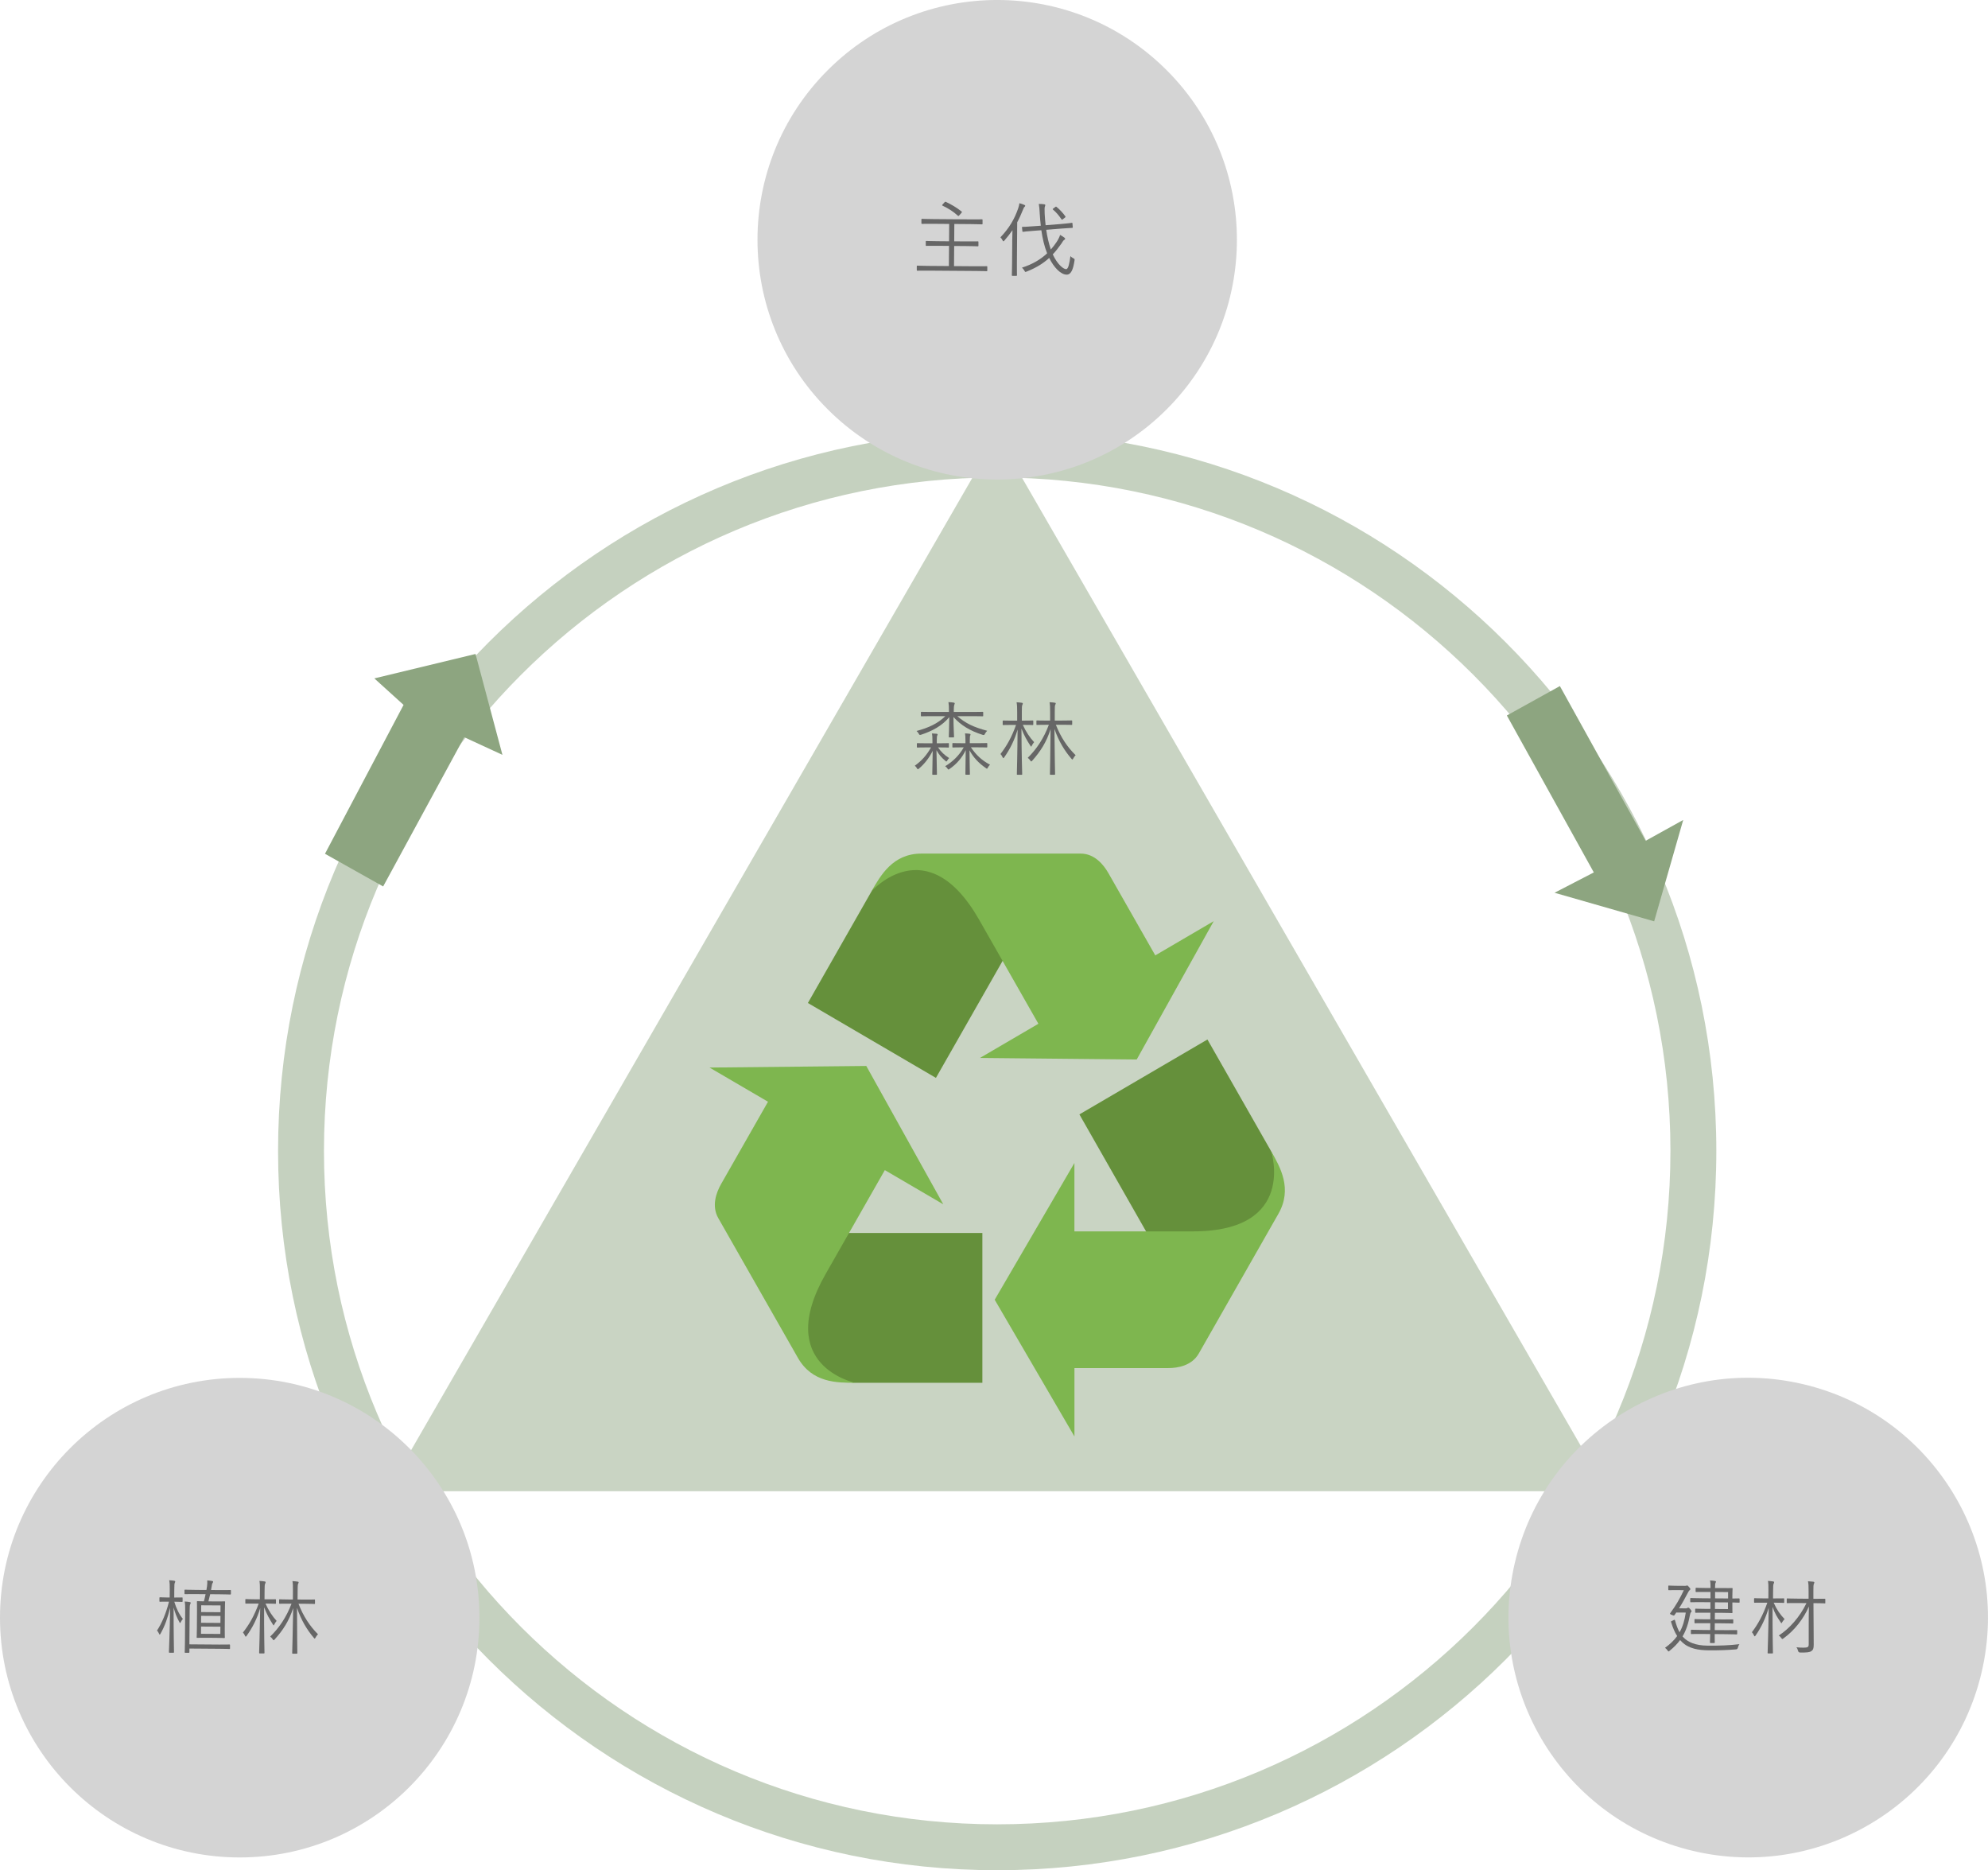
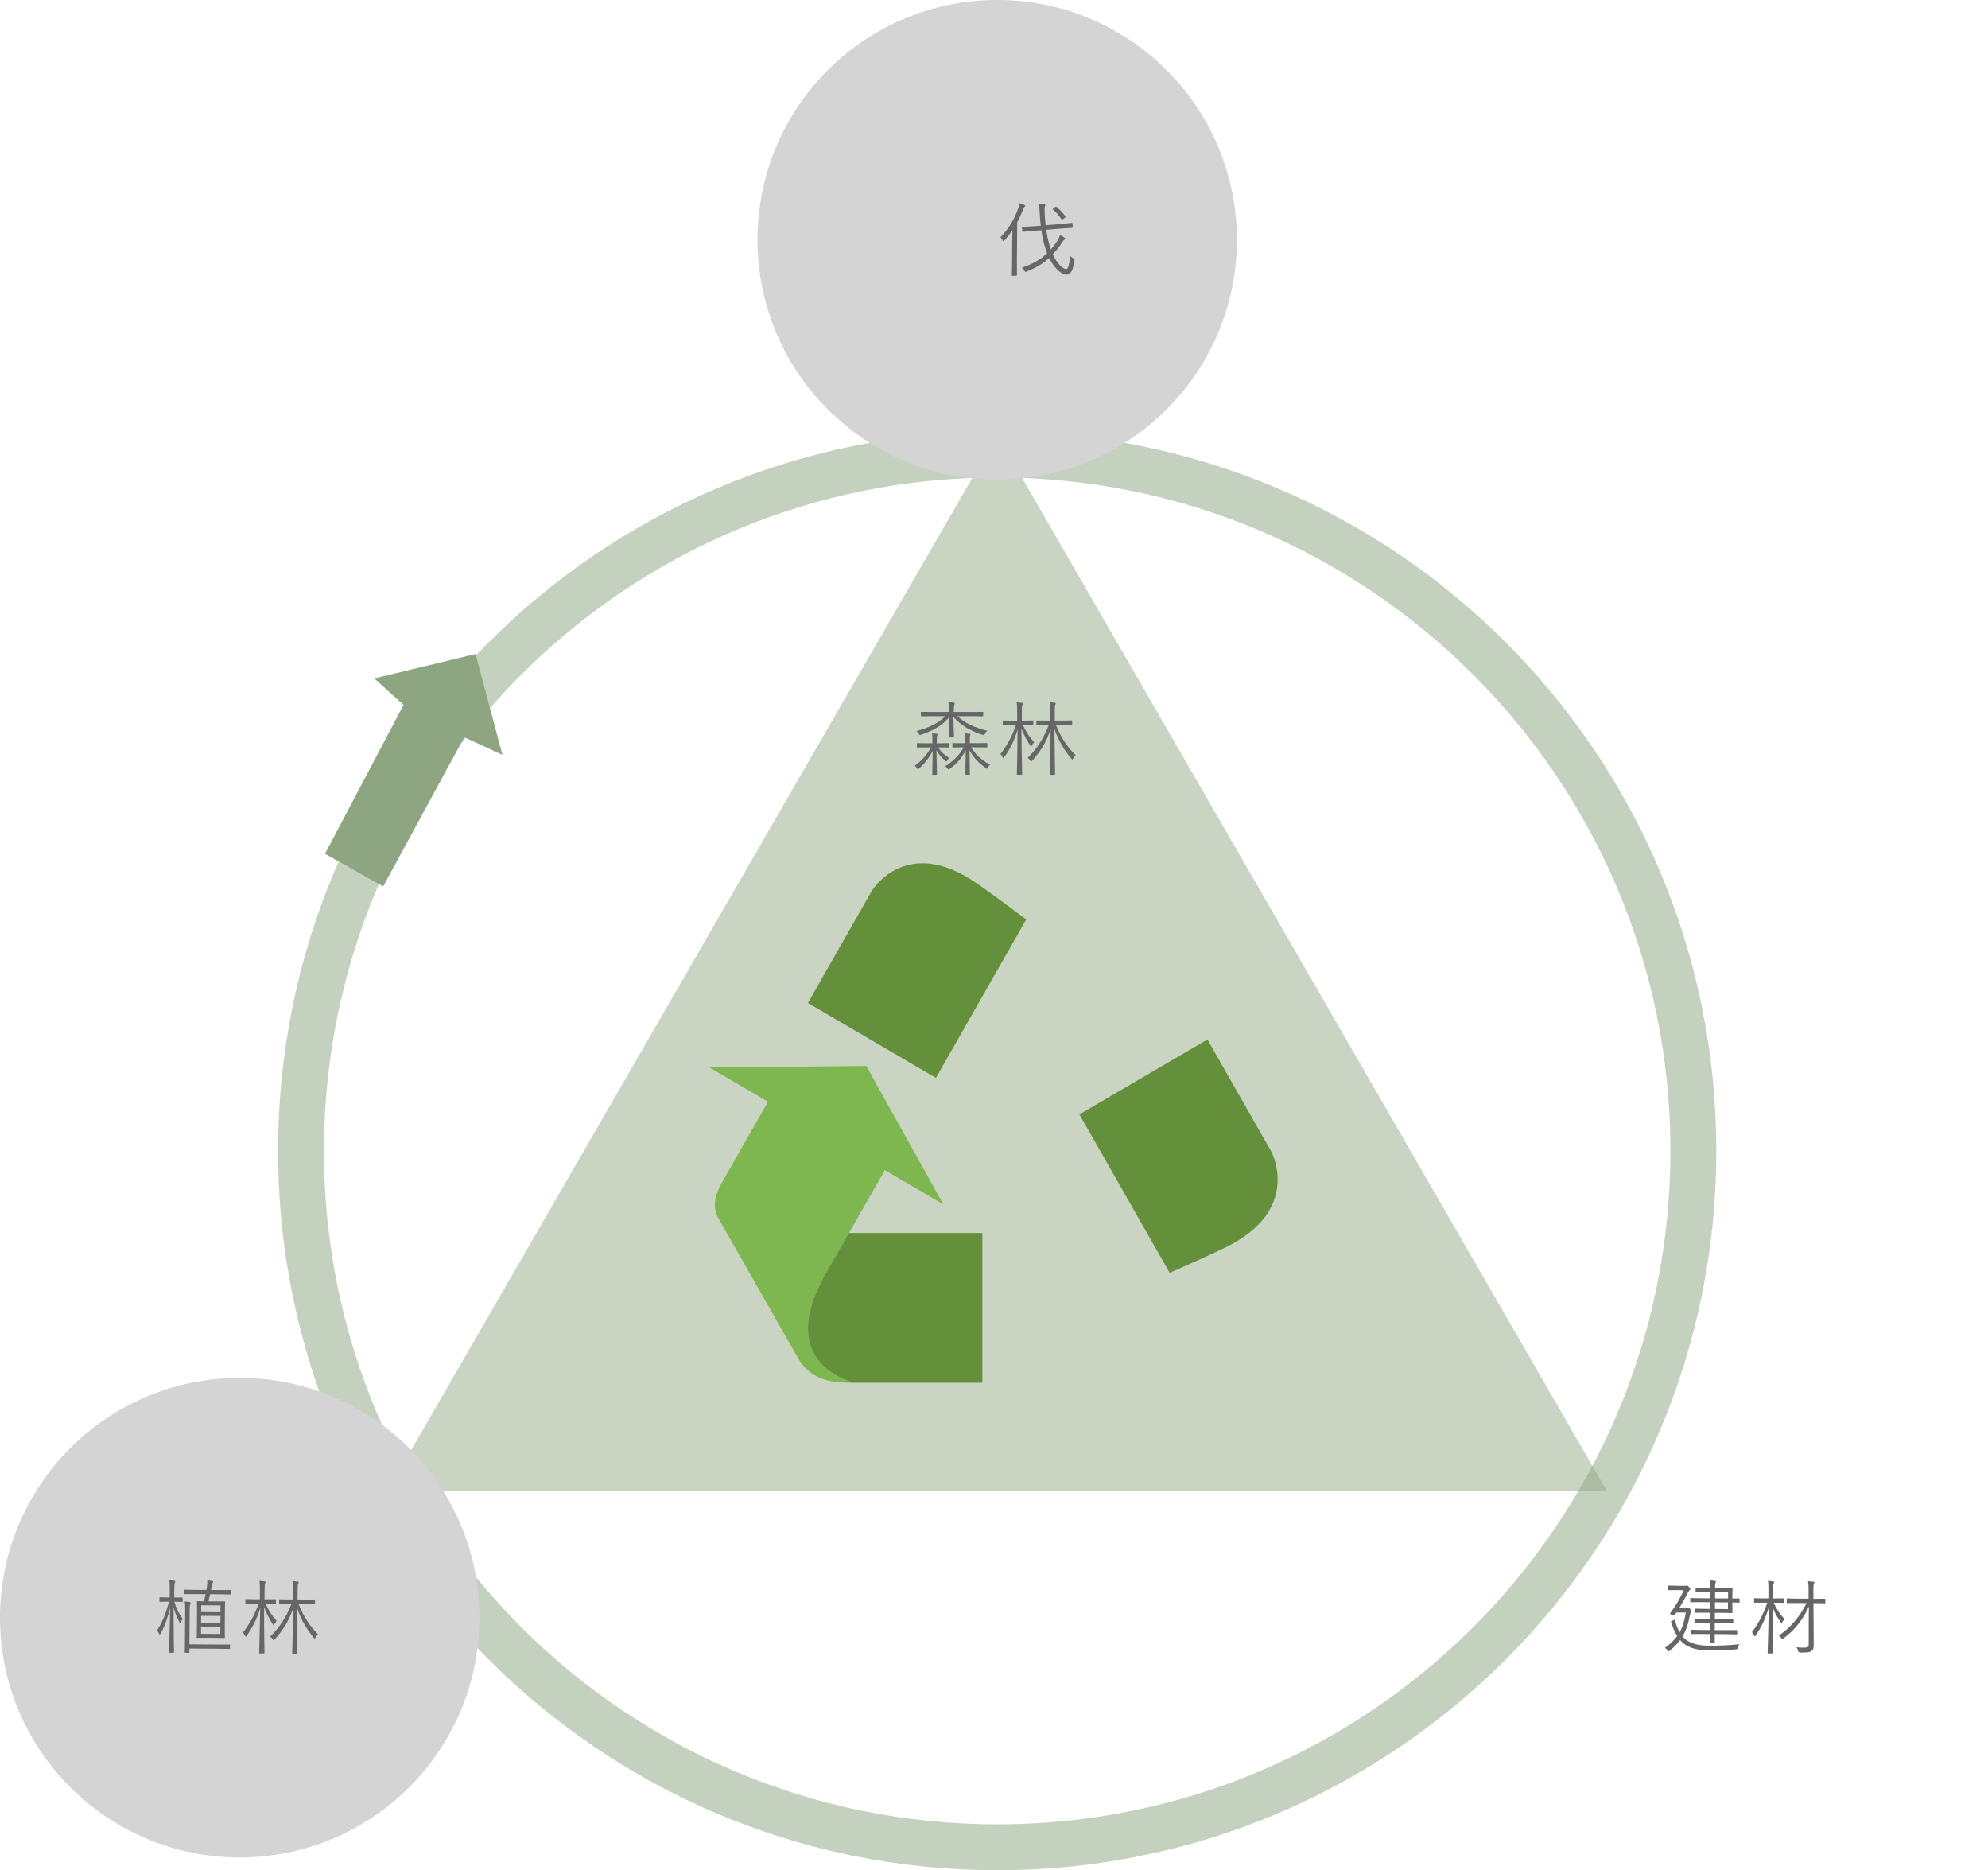
<svg xmlns="http://www.w3.org/2000/svg" id="_イヤー_2" viewBox="0 0 622 585">
  <defs>
    <style>.cls-1{fill:#65903b;}.cls-2{fill:#7eb64f;}.cls-3{fill:#666;}.cls-4,.cls-5,.cls-6{fill:#8da580;}.cls-7{fill:#d4d4d4;}.cls-5{opacity:.5;}.cls-6{opacity:.47;}</style>
  </defs>
  <g id="txt">
    <g>
      <path class="cls-5" d="M312,135c-124.26,0-225,100.74-225,225,0,124.26,100.74,225,225,225,124.26,0,225-100.74,225-225,0-124.26-100.74-225-225-225Zm0,435.64c-116.33,0-210.64-94.31-210.64-210.64,0-116.33,94.31-210.64,210.64-210.64,116.33,0,210.64,94.31,210.64,210.64,0,116.33-94.31,210.64-210.64,210.64Z" />
      <polygon class="cls-4" points="119.88 277.28 145.25 230.6 157.2 236.11 148.78 204.56 117.12 212.2 126.27 220.49 101.68 267.06 119.88 277.28" />
-       <polygon class="cls-4" points="488.05 214.6 514.88 263 526.64 256.48 517.55 288.19 486.38 279.25 498.67 272.89 471.46 223.8 488.05 214.6" />
      <polygon class="cls-6" points="121.21 466.45 312 136 502.79 466.45 121.21 466.45" />
      <g>
        <path class="cls-1" d="M267.53,432.53h39.83v-46.85h-56.48s-1.92,16.37-2.05,21.86c-.6,24.68,18.7,24.99,18.7,24.99Z" />
        <path class="cls-2" d="M276.85,366.01l18.28,10.69-24.09-43.27-49.04,.5,18.29,10.69-14.68,25.75c-1.48,2.61-3.05,6.83-.88,10.65l24.92,43.72c4.47,7.83,12.24,7.79,17.87,7.79,0,0-25.56-5.32-9.22-33.99l18.55-32.54Z" />
        <path class="cls-1" d="M397.7,360.09l-19.92-34.94-40.06,23.43,28.24,49.55s14.96-6.5,19.72-9.12c21.39-11.82,12.02-28.91,12.02-28.91Z" />
-         <path class="cls-2" d="M336.16,385.16v-21.38l-24.94,42.77,24.95,42.77v-21.39h29.35c2.98,0,7.37-.74,9.55-4.55l24.92-43.72c4.47-7.84,.54-14.63-2.28-19.57,0,0,8.23,25.08-24.44,25.08h-37.1Z" />
        <path class="cls-1" d="M272.69,278.79l-19.92,34.94,40.06,23.43,28.25-49.55s-13.04-9.87-17.66-12.73c-20.81-12.86-30.73,3.91-30.73,3.91Z" />
-         <path class="cls-2" d="M324.89,320.23l-18.28,10.69,49.04,.49,24.09-43.27-18.28,10.7-14.67-25.74c-1.49-2.61-4.32-6.1-8.67-6.1h-49.84c-8.94,0-12.78,6.84-15.6,11.79,0,0,17.32-19.76,33.67,8.9l18.54,32.54Z" />
      </g>
      <g>
        <path class="cls-3" d="M293.48,233.78c.98,1.44,2.04,2.42,3.5,3.35-.23,.2-.4,.43-.58,.73-.13,.23-.2,.33-.3,.33s-.2-.08-.35-.23c-1.11-.93-1.97-1.89-2.75-3.3,.08,4.41,.15,7.18,.15,7.49,0,.18-.02,.2-.2,.2h-1.06c-.18,0-.2-.02-.2-.2,0-.3,.05-2.97,.13-7.28-1.01,2.02-2.42,3.96-4.31,5.55-.18,.13-.28,.2-.35,.2s-.15-.1-.28-.33c-.15-.3-.43-.6-.66-.78,2.14-1.51,3.73-3.33,5.09-5.72h-1.36c-2.09,0-2.75,.05-2.9,.05s-.18-.03-.18-.23v-.96c0-.18,.03-.2,.18-.2s.81,.05,2.9,.05h1.79v-.76c0-1.18-.03-1.76-.15-2.32,.58,.02,1.03,.05,1.49,.1,.15,.03,.28,.1,.28,.2,0,.15-.08,.28-.13,.38-.08,.18-.13,.5-.13,1.64v.76h.71c2.09,0,2.77-.05,2.9-.05,.18,0,.18,.02,.18,.2v.96c0,.2,0,.23-.18,.23-.13,0-.81-.05-2.9-.05h-.33Zm6.02-9.78c2.62,2.27,5.19,3.48,9.38,4.59-.28,.25-.53,.58-.71,.93-.23,.45-.25,.45-.73,.33-3.93-1.23-6.83-3.02-9.12-5.57,0,3.1,.18,5.7,.18,6.18,0,.18-.03,.2-.2,.2h-1.24c-.18,0-.2-.02-.2-.2,0-.48,.13-3.02,.15-6.15-2.24,2.72-5.29,4.34-8.8,5.5-.45,.13-.5,.15-.73-.28-.18-.33-.45-.68-.71-.88,3.83-1.03,6.6-2.32,9.02-4.64h-3.98c-2.52,0-3.33,.05-3.48,.05-.18,0-.2-.03-.2-.2v-1.03c0-.15,.03-.18,.2-.18,.15,0,.96,.05,3.48,.05h5.09v-.48c0-1.18,0-1.64-.15-2.6,.6,.02,1.16,.08,1.64,.15,.18,.03,.33,.13,.33,.23,0,.18-.1,.3-.15,.48-.08,.25-.15,.66-.15,1.59v.63h5.52c2.52,0,3.35-.05,3.48-.05,.18,0,.2,.02,.2,.18v1.03c0,.18-.03,.2-.2,.2-.13,0-.96-.05-3.48-.05h-4.44Zm4.29,9.78c1.61,2.37,3.35,4.03,5.97,5.42-.25,.23-.5,.53-.66,.86-.13,.25-.2,.38-.3,.38-.08,0-.18-.05-.33-.18-2.17-1.49-3.88-3.25-5.14-5.57,.05,4.26,.13,7.16,.13,7.44,0,.18,0,.2-.18,.2h-1.03c-.18,0-.2-.03-.2-.2,0-.28,.05-3.23,.1-7.49-1.06,2.27-2.82,4.36-5.04,5.87-.18,.13-.28,.2-.35,.2-.1,0-.18-.1-.33-.33-.15-.25-.43-.53-.71-.71,2.29-1.36,4.39-3.35,5.82-5.9h-.28c-2.22,0-2.92,.05-3.08,.05-.18,0-.2-.03-.2-.23v-.96c0-.18,.03-.2,.2-.2,.15,0,.86,.05,3.08,.05h.81v-.81c0-1.06-.03-1.69-.13-2.27,.58,.02,1.01,.08,1.49,.13,.15,.03,.23,.13,.23,.2,0,.1-.05,.25-.1,.35-.08,.18-.13,.45-.13,1.56v.83h2.22c2.22,0,2.92-.05,3.05-.05,.18,0,.2,.02,.2,.2v.96c0,.2-.02,.23-.2,.23-.13,0-.83-.05-3.05-.05h-1.87Z" />
        <path class="cls-3" d="M320.02,226.75c.98,2.17,2.22,4.01,3.53,5.39-.23,.28-.53,.68-.71,1.08-.1,.2-.15,.33-.2,.33-.08,0-.13-.1-.25-.28-1.11-1.71-1.97-3.2-2.8-5.39,.02,7.76,.23,13.86,.23,14.27,0,.18-.03,.2-.23,.2h-1.21c-.2,0-.23-.02-.23-.2,0-.4,.18-6.5,.23-13.96-.93,3.25-2.34,6.1-4.18,8.7-.1,.15-.2,.25-.28,.25s-.15-.1-.23-.28c-.18-.4-.45-.81-.66-1.01,1.94-2.52,3.5-5.24,4.87-9.1h-1.16c-2.04,0-2.67,.05-2.82,.05-.18,0-.2-.03-.2-.2v-1.03c0-.18,.03-.2,.2-.2,.15,0,.78,.05,2.82,.05h1.51v-2.67c0-1.51-.03-2.24-.18-3.08,.6,.02,1.11,.08,1.61,.15,.2,.02,.33,.1,.33,.2,0,.2-.08,.33-.15,.5-.13,.28-.15,.73-.15,2.17v2.72h.58c2.02,0,2.67-.05,2.8-.05,.18,0,.2,.03,.2,.2v1.03c0,.18-.03,.2-.2,.2-.13,0-.78-.05-2.8-.05h-.28Zm10.34-.03c1.56,3.96,3.63,7.01,6.18,9.5-.28,.28-.53,.61-.78,1.08-.1,.18-.18,.28-.25,.28-.05,0-.15-.1-.28-.25-2.12-2.45-4.01-5.5-5.32-9.33,.05,7.69,.2,13.71,.2,14.14,0,.18-.02,.2-.2,.2h-1.21c-.18,0-.2-.02-.2-.2,0-.4,.15-6.53,.2-14.07-1.26,4.01-3.15,6.98-5.75,9.88-.13,.15-.23,.23-.3,.23s-.15-.08-.28-.28c-.23-.35-.48-.6-.81-.86,2.8-2.75,5.04-6.15,6.6-10.33h-.61c-2.22,0-2.95,.05-3.08,.05-.18,0-.2-.02-.2-.2v-1.03c0-.15,.02-.18,.2-.18,.13,0,.86,.05,3.08,.05h1.01v-2.67c0-1.51-.03-2.24-.18-3.08,.61,.02,1.11,.08,1.61,.15,.2,.02,.33,.1,.33,.2,0,.2-.1,.33-.18,.5-.1,.28-.13,.73-.13,2.17v2.72h2.17c2.22,0,2.95-.05,3.08-.05,.18,0,.2,.03,.2,.18v1.03c0,.18-.02,.2-.2,.2-.13,0-.86-.05-3.08-.05h-1.84Z" />
      </g>
      <circle class="cls-7" cx="312" cy="75" r="75" transform="translate(38.35 242.58) rotate(-45)" />
      <g>
-         <path class="cls-3" d="M308.9,84.63c0,.18-.03,.2-.2,.2-.15,0-.91-.06-3.28-.07l-15.1-.11c-2.37-.02-3.15,.03-3.28,.03-.18,0-.2-.03-.2-.2v-1.21c0-.15,.04-.18,.21-.18,.13,0,.91,.06,3.28,.08l6.55,.05,.05-6.3-3.53-.03c-2.57-.02-3.43,.02-3.55,.02-.18,0-.2-.03-.2-.2v-1.18c0-.15,.03-.18,.21-.17,.13,0,.98,.06,3.55,.08l3.53,.03,.04-5.42-4.99-.04c-2.52-.02-3.35,.03-3.5,.02-.18,0-.2-.03-.2-.2v-1.18c0-.18,.04-.2,.21-.2,.15,0,.98,.06,3.5,.08l11.72,.09c2.55,.02,3.35-.03,3.5-.02,.18,0,.2,.03,.2,.2v1.18c-.01,.18-.04,.2-.21,.2-.15,0-.96-.06-3.5-.08l-5.12-.04-.04,5.42,3.83,.03c2.57,.02,3.43-.03,3.55-.02,.18,0,.2,.03,.2,.18v1.18c-.01,.18-.04,.2-.21,.2-.13,0-.98-.06-3.55-.08l-3.83-.03-.05,6.3,6.93,.05c2.37,.02,3.13-.03,3.28-.03,.18,0,.2,.03,.2,.18v1.21Zm-13.34-21.38c.15-.17,.2-.17,.35-.12,1.73,.82,3.37,1.76,4.97,3.04,.12,.1,.12,.18-.05,.4l-.71,.8c-.2,.23-.25,.25-.43,.1-1.53-1.4-3.01-2.29-4.79-3.14-.18-.1-.18-.15,.03-.4l.63-.68Z" />
        <path class="cls-3" d="M316.7,75.58c0-.96,.04-2.37,.08-3.58-.74,1.08-1.58,2.16-2.54,3.26-.13,.15-.23,.22-.3,.22-.08,0-.12-.08-.23-.25-.22-.43-.45-.76-.7-.99,2.69-2.83,4.35-5.61,5.51-8.93,.21-.63,.39-1.23,.44-1.74,.58,.16,1.08,.31,1.53,.52,.17,.08,.28,.15,.28,.28,0,.15-.08,.23-.23,.35s-.28,.38-.51,.98c-.54,1.33-1.1,2.61-1.77,3.84l-.09,12.58c-.02,2.67,.02,3.83,.02,3.96,0,.18-.03,.2-.2,.2h-1.21c-.18-.01-.2-.04-.2-.21,0-.13,.06-1.29,.08-3.96l.05-6.53Zm10.64-3.7c.31,2.17,.78,4.24,1.44,6.16,.66-.75,1.27-1.53,1.83-2.38,.48-.73,.87-1.5,1.07-2.18,.53,.28,.95,.56,1.3,.82,.2,.15,.28,.25,.27,.41,0,.18-.2,.28-.38,.4-.23,.17-.43,.55-.76,1.05-.89,1.28-1.78,2.41-2.72,3.41,1.39,3.01,3.24,4.61,4.18,4.62,.66,0,1.02-1.68,1.34-4.07,.25,.25,.5,.46,.9,.66,.45,.23,.45,.28,.37,.76-.4,2.72-1.07,4.38-2.45,4.37-1.76-.01-3.94-2.12-5.46-5.23-1.93,1.78-4.16,3.12-7.04,4.26-.18,.08-.3,.12-.38,.12-.13,0-.18-.1-.33-.38-.2-.35-.47-.71-.77-.96,3.23-1.03,5.79-2.53,7.87-4.48-.89-2.23-1.45-4.7-1.81-7.22l-2.17,.16c-2.47,.18-3.33,.3-3.51,.33-.18,.02-.23,0-.25-.18l-.12-1.19c-.02-.18,0-.18,.18-.18,.2,0,1.03,0,3.53-.2l2.17-.16c-.14-1.26-.26-2.5-.33-3.76-.09-1.59-.13-2.22-.3-3.05,.58,0,1.21,.03,1.71,.11,.2,.03,.33,.13,.33,.25,0,.2-.08,.3-.13,.48-.1,.28-.13,.76-.07,2.14,.07,1.26,.16,2.5,.3,3.68l4.67-.37c2.47-.21,3.36-.35,3.53-.38,.15-.02,.18,.03,.2,.2l.09,1.13c.02,.2,0,.23-.18,.25-.18,.02-1.06,.04-3.53,.23l-4.62,.37Zm2.83-7.14c.18-.12,.23-.15,.4-.02,.98,.79,1.95,1.83,2.75,2.94,.1,.15,.1,.23-.15,.43l-.58,.45c-.15,.13-.25,.18-.3,.17-.08,0-.12-.05-.2-.15-.9-1.32-1.67-2.18-2.62-2.99-.15-.13-.15-.18,.08-.35l.63-.47Z" />
      </g>
-       <circle class="cls-7" cx="547" cy="506" r="75" transform="translate(-71.14 922.11) rotate(-76.72)" />
      <g>
        <path class="cls-3" d="M526.71,512.17c1.42,1.47,3.71,2.55,7.57,2.58,3.91,.03,6.68-.08,9.96-.46-.26,.33-.41,.7-.49,1.08q-.13,.53-.61,.55c-2.57,.21-5.09,.32-8.55,.29-3.05-.02-6.2-.47-8.37-2.63-.2-.18-.38-.38-.55-.58-.89,1.2-1.96,2.3-3.28,3.35-.15,.15-.25,.23-.33,.22-.1,0-.17-.1-.32-.33-.25-.33-.5-.61-.8-.81,1.54-1.1,2.81-2.3,3.81-3.68-.8-1.24-1.39-2.71-1.88-4.3-.1-.25-.1-.28,.23-.43l.56-.27c.3-.15,.33-.15,.43,.15,.44,1.57,.86,2.7,1.41,3.67,.97-1.71,1.59-3.72,1.94-6.16l-2.97-.02-.54,.78c-.08,.1-.13,.17-.23,.17-.1,0-.28-.08-.63-.21q-.7-.26-.53-.48c1.86-2.51,3.14-4.79,4.29-7.25l-2.47-.02c-1.59-.01-2.04,.04-2.19,.03-.18,0-.2-.03-.2-.2v-1.03c0-.2,.03-.23,.21-.22,.15,0,.6,.05,2.19,.07l2.7,.02c.3,0,.5-.02,.61-.07,.05-.02,.13-.05,.18-.05,.15,0,.28,.1,.6,.48,.28,.3,.43,.51,.42,.66,0,.18-.1,.23-.25,.35-.23,.17-.46,.68-.66,1.03-.69,1.28-1.48,2.81-2.63,4.62l2.09,.02c.23,0,.35-.02,.5-.12,.1-.08,.2-.1,.3-.1,.18,0,.33,.13,.63,.48,.32,.38,.4,.51,.4,.63,0,.15-.05,.2-.21,.35-.15,.15-.2,.38-.28,.73-.5,2.74-1.22,4.93-2.34,6.81l.3,.3Zm17.58-11.06c0,.18-.03,.2-.2,.2-.15,0-1.23-.04-2.07-.07v.78c-.02,1.59,.03,2.24,.03,2.37,0,.15-.03,.18-.23,.17-.13,0-1.03-.06-3.35-.08h-1.92l-.02,2.05,2.34,.02c2.34,.02,3.1-.03,3.23-.03,.18,0,.2,.03,.2,.2v.91c0,.18-.03,.2-.21,.2-.13,0-.88-.06-3.23-.07l-2.34-.02-.02,2.14,3.38,.02c2.5,.02,3.33-.03,3.45-.02,.18,0,.2,.03,.2,.23v.93c0,.18-.03,.2-.21,.2-.13,0-.96-.06-3.45-.08l-3.38-.03c-.01,1.71,.03,2.5,.03,2.6,0,.18-.03,.2-.2,.2h-1.08c-.2,0-.23-.03-.23-.21,0-.1,.03-.91,.07-2.6l-2.39-.02c-2.47-.02-3.3,.03-3.45,.03-.18,0-.2-.03-.2-.2v-.93c0-.2,.03-.23,.21-.23,.15,0,.98,.06,3.45,.08l2.39,.02,.02-2.14h-1.51c-2.32-.03-3.1,.02-3.23,.02-.18,0-.2-.03-.2-.2v-.91c0-.18,.03-.2,.21-.2,.13,0,.91,.06,3.23,.07h1.51l.02-2.06h-1.61c-2.12-.03-2.8,.02-2.95,.02-.18,0-.2-.03-.2-.18v-.91c0-.18,.03-.2,.21-.2,.15,0,.83,.06,2.95,.07h1.61v-2.08l-2.66-.02c-2.5-.02-3.33,.03-3.45,.03-.18,0-.2-.03-.2-.2v-.93c0-.18,.03-.2,.21-.2,.13,0,.96,.06,3.45,.08l2.67,.02v-1.99h-1.32c-2.29-.03-3,.02-3.13,.02-.18,0-.2-.03-.2-.2v-.93c0-.18,.03-.2,.21-.2,.13,0,.83,.06,3.12,.07h1.34c0-1.1-.01-1.7-.16-2.36,.66,.03,1.08,.08,1.56,.16,.18,.03,.3,.1,.3,.2,0,.13-.05,.23-.13,.38-.1,.2-.16,.53-.16,1.64h1.92c2.32,.03,3.23-.01,3.35-.01,.2,0,.23,.03,.22,.2,0,.13-.06,.78-.07,2.37v.71c.83,0,1.91-.04,2.06-.04,.18,0,.2,.03,.2,.2v.93Zm-3.64,.12l-4.08-.03v2.09l4.07,.03v-2.09Zm.04-3.23l-4.08-.03v1.99l4.07,.03v-1.99Z" />
        <path class="cls-3" d="M554.94,501.31c.97,2.2,2.04,3.72,3.42,5.14-.25,.25-.53,.58-.76,.98-.13,.2-.18,.33-.23,.33s-.1-.1-.22-.28c-1.1-1.62-1.82-2.74-2.56-4.86-.03,7.81,.12,13.97,.12,14.37,0,.18-.03,.2-.23,.2h-1.21c-.2-.01-.23-.04-.22-.21,0-.4,.25-6.55,.33-14.06-.96,3.22-2.26,6.03-4.1,8.67-.1,.15-.2,.25-.28,.25-.08,0-.15-.1-.22-.28-.17-.4-.45-.81-.65-1.01,1.96-2.61,3.47-5.34,4.83-9.24h-1.13c-2.04-.02-2.67,.02-2.82,.02-.18,0-.2-.03-.2-.2v-1.03c0-.18,.03-.2,.21-.2,.15,0,.78,.06,2.82,.07h1.44l.02-2.38c.01-1.51,0-2.24-.15-3.08,.61,.03,1.11,.08,1.61,.16,.2,.03,.33,.1,.33,.2,0,.2-.08,.33-.16,.5-.13,.28-.16,.73-.17,2.17l-.02,2.44h.5c2.02,.02,2.67-.03,2.8-.03,.18,0,.2,.03,.2,.2v1.03c0,.18-.04,.2-.21,.2-.13,0-.78-.06-2.8-.07h-.28Zm16.18,.02c0,.18-.03,.2-.2,.2-.13,0-.88-.06-3.2-.07h-.33l.06,9.22c.02,1.39,.03,2.82,.02,3.78,0,1.19-.19,1.61-.72,1.99-.58,.4-1.52,.49-3.51,.45q-.53,0-.65-.48c-.12-.51-.3-.86-.52-1.16,.88,.11,1.36,.11,2.19,.12,1.36,0,1.67-.16,1.65-1.17v-6.05c-.02-1.64,.02-3.63,.06-5.67-1.62,3.79-4.59,7.6-7.94,9.97-.2,.15-.3,.22-.38,.22-.1,0-.18-.1-.33-.33-.25-.36-.5-.58-.78-.76,3.32-2.17,6.52-5.7,8.67-10.14l-2.75-.02c-2.32-.02-3.1,.03-3.23,.03-.18,0-.2-.03-.2-.2v-1.08c0-.18,.04-.2,.21-.2,.13,0,.91,.06,3.23,.07l3.4,.03v-2.42c0-1.51-.02-2.24-.19-3.05,.63,.03,1.13,.08,1.69,.14,.2,.03,.3,.13,.3,.23,0,.18-.08,.3-.16,.48-.1,.28-.16,.73-.14,2.17v2.47h.33c2.32,.02,3.08-.03,3.2-.02,.18,0,.2,.03,.2,.2v1.08Z" />
      </g>
      <circle class="cls-7" cx="75" cy="506" r="75" />
      <g>
        <path class="cls-3" d="M54.54,501.03c.61,2.07,1.46,3.84,2.68,5.36-.25,.25-.48,.65-.64,.98-.1,.2-.18,.3-.23,.3-.08,0-.12-.1-.22-.28-.75-1.34-1.37-2.86-1.81-4.58-.03,7.49,.13,13.61,.12,13.99,0,.15-.03,.18-.18,.17h-1.21c-.18-.01-.2-.04-.2-.19,0-.38,.28-6.58,.38-13.86-.73,2.97-1.58,5.58-3.01,8.09-.1,.18-.18,.28-.25,.28-.08,0-.15-.08-.2-.25-.15-.4-.4-.78-.65-.99,1.5-2.33,2.79-5.25,3.75-9.05h-.5c-1.69-.02-2.17,.03-2.29,.03-.18,0-.2-.03-.2-.2v-.98c0-.2,.03-.23,.21-.23,.13,0,.6,.05,2.29,.07h.71l.02-2.39c.01-1.49,0-2.22-.18-3,.63,.03,1.13,.08,1.59,.16,.2,.03,.3,.1,.3,.23,0,.18-.08,.3-.15,.45-.1,.25-.13,.71-.14,2.14l-.02,2.42h.15c1.64,.01,2.12-.03,2.27-.03,.18,0,.2,.03,.2,.23v.98c0,.18-.03,.2-.21,.2-.15,0-.63-.05-2.27-.07h-.1Zm17.69-2.47c0,.18-.03,.2-.2,.2-.13,0-.96-.06-3.45-.08l-2.82-.02c-.16,.73-.34,1.46-.55,2.24l2.32,.02c1.92,.01,2.55-.03,2.67-.03,.2,0,.23,.03,.23,.2,0,.13-.06,.86-.07,2.8l-.04,5.54c-.01,1.92,.03,2.62,.03,2.75,0,.18-.03,.2-.23,.2-.13,0-.76-.06-2.67-.07l-3.05-.02c-1.94-.01-2.55,.03-2.67,.03-.18,0-.2-.03-.2-.2,0-.15,.06-.83,.07-2.75l.04-5.54c.01-1.94-.03-2.65-.03-2.8,0-.18,.03-.2,.2-.2,.1,0,.6,.05,1.99,.06,.21-.83,.39-1.56,.52-2.24l-2.92-.02c-2.5-.02-3.33,.03-3.48,.02-.18,0-.2-.03-.2-.2v-1.01c0-.18,.03-.2,.21-.2,.15,0,.98,.06,3.48,.08l3.18,.02,.19-1.21c.08-.6,.11-1.18,.06-1.79,.48,.03,1.13,.11,1.56,.19,.2,.05,.28,.1,.28,.23,0,.15-.05,.25-.13,.35-.08,.1-.18,.3-.23,.58l-.29,1.66,2.57,.02c2.5,.02,3.33-.03,3.45-.03,.18,0,.2,.03,.2,.2v1.01Zm-.26,17.04c0,.18-.03,.2-.2,.2-.13,0-.91-.06-3.28-.07l-9.23-.07v1.13c0,.18-.04,.2-.21,.2h-1.06c-.18,0-.2-.04-.2-.21,0-.13,.06-.91,.08-3.43l.07-9.58c.01-1.41-.01-2.09-.16-2.82,.63,.03,1.08,.08,1.56,.16,.2,.03,.33,.13,.33,.2,0,.18-.05,.33-.16,.5-.13,.25-.16,.66-.17,1.97l-.08,10.56,9.23,.07c2.37,.02,3.15-.03,3.28-.03,.18,0,.2,.03,.2,.2v1.01Zm-3.01-6.78l-6.05-.04-.02,2.27,6.05,.04,.02-2.27Zm.02-3.35l-6.05-.04-.02,2.17,6.05,.04,.02-2.17Zm.02-3.3l-6.05-.04-.02,2.12,6.05,.04,.02-2.12Z" />
        <path class="cls-3" d="M83.06,501.59c.97,2.17,2.19,4.02,3.49,5.42-.23,.28-.53,.68-.71,1.08-.1,.2-.15,.33-.2,.33-.08,0-.12-.1-.25-.28-1.1-1.72-1.94-3.22-2.76-5.42-.03,7.76,.12,13.87,.12,14.27,0,.18-.03,.2-.23,.2h-1.21c-.2-.01-.23-.04-.23-.21,0-.4,.22-6.5,.33-13.96-.96,3.24-2.39,6.08-4.25,8.67-.1,.15-.2,.25-.28,.25-.08,0-.15-.1-.22-.28-.17-.4-.45-.81-.65-1.01,1.96-2.51,3.54-5.22,4.93-9.06h-1.16c-2.04-.02-2.67,.02-2.82,.02-.18,0-.2-.03-.2-.2v-1.03c0-.18,.03-.2,.21-.2,.15,0,.78,.06,2.82,.07h1.51l.02-2.66c.01-1.51,0-2.24-.15-3.08,.6,.03,1.11,.08,1.61,.16,.2,.03,.33,.1,.33,.2,0,.2-.08,.33-.16,.5-.13,.28-.16,.73-.17,2.17l-.02,2.72h.58c2.02,.02,2.67-.03,2.8-.03,.18,0,.2,.03,.2,.2v1.03c0,.18-.03,.2-.21,.2-.13,0-.78-.06-2.8-.07h-.28Zm10.33,.05c1.53,3.97,3.58,7.03,6.1,9.55-.28,.28-.53,.6-.79,1.08-.1,.18-.18,.28-.25,.28-.05,0-.15-.1-.27-.25-2.1-2.46-3.97-5.53-5.25-9.37,0,7.69,.1,13.71,.1,14.14,0,.18-.03,.2-.2,.2h-1.21c-.18,0-.2-.04-.2-.21,0-.4,.2-6.53,.31-14.06-1.29,4-3.2,6.96-5.82,9.84-.13,.15-.23,.23-.3,.22s-.15-.08-.28-.28c-.22-.35-.47-.61-.8-.86,2.82-2.73,5.09-6.11,6.68-10.29h-.6c-2.22-.02-2.95,.02-3.08,.02-.18,0-.2-.03-.2-.2v-1.03c0-.15,.03-.18,.21-.17,.13,0,.86,.06,3.08,.07h1.01l.02-2.67c.01-1.51,0-2.24-.15-3.08,.6,.03,1.11,.08,1.61,.16,.2,.03,.33,.1,.33,.2,0,.2-.1,.33-.18,.5-.1,.28-.13,.73-.14,2.17l-.02,2.72,2.17,.02c2.22,.02,2.95-.03,3.08-.03,.18,0,.2,.03,.2,.18v1.03c0,.18-.03,.2-.21,.2-.13,0-.86-.06-3.07-.07h-1.84Z" />
      </g>
    </g>
  </g>
</svg>